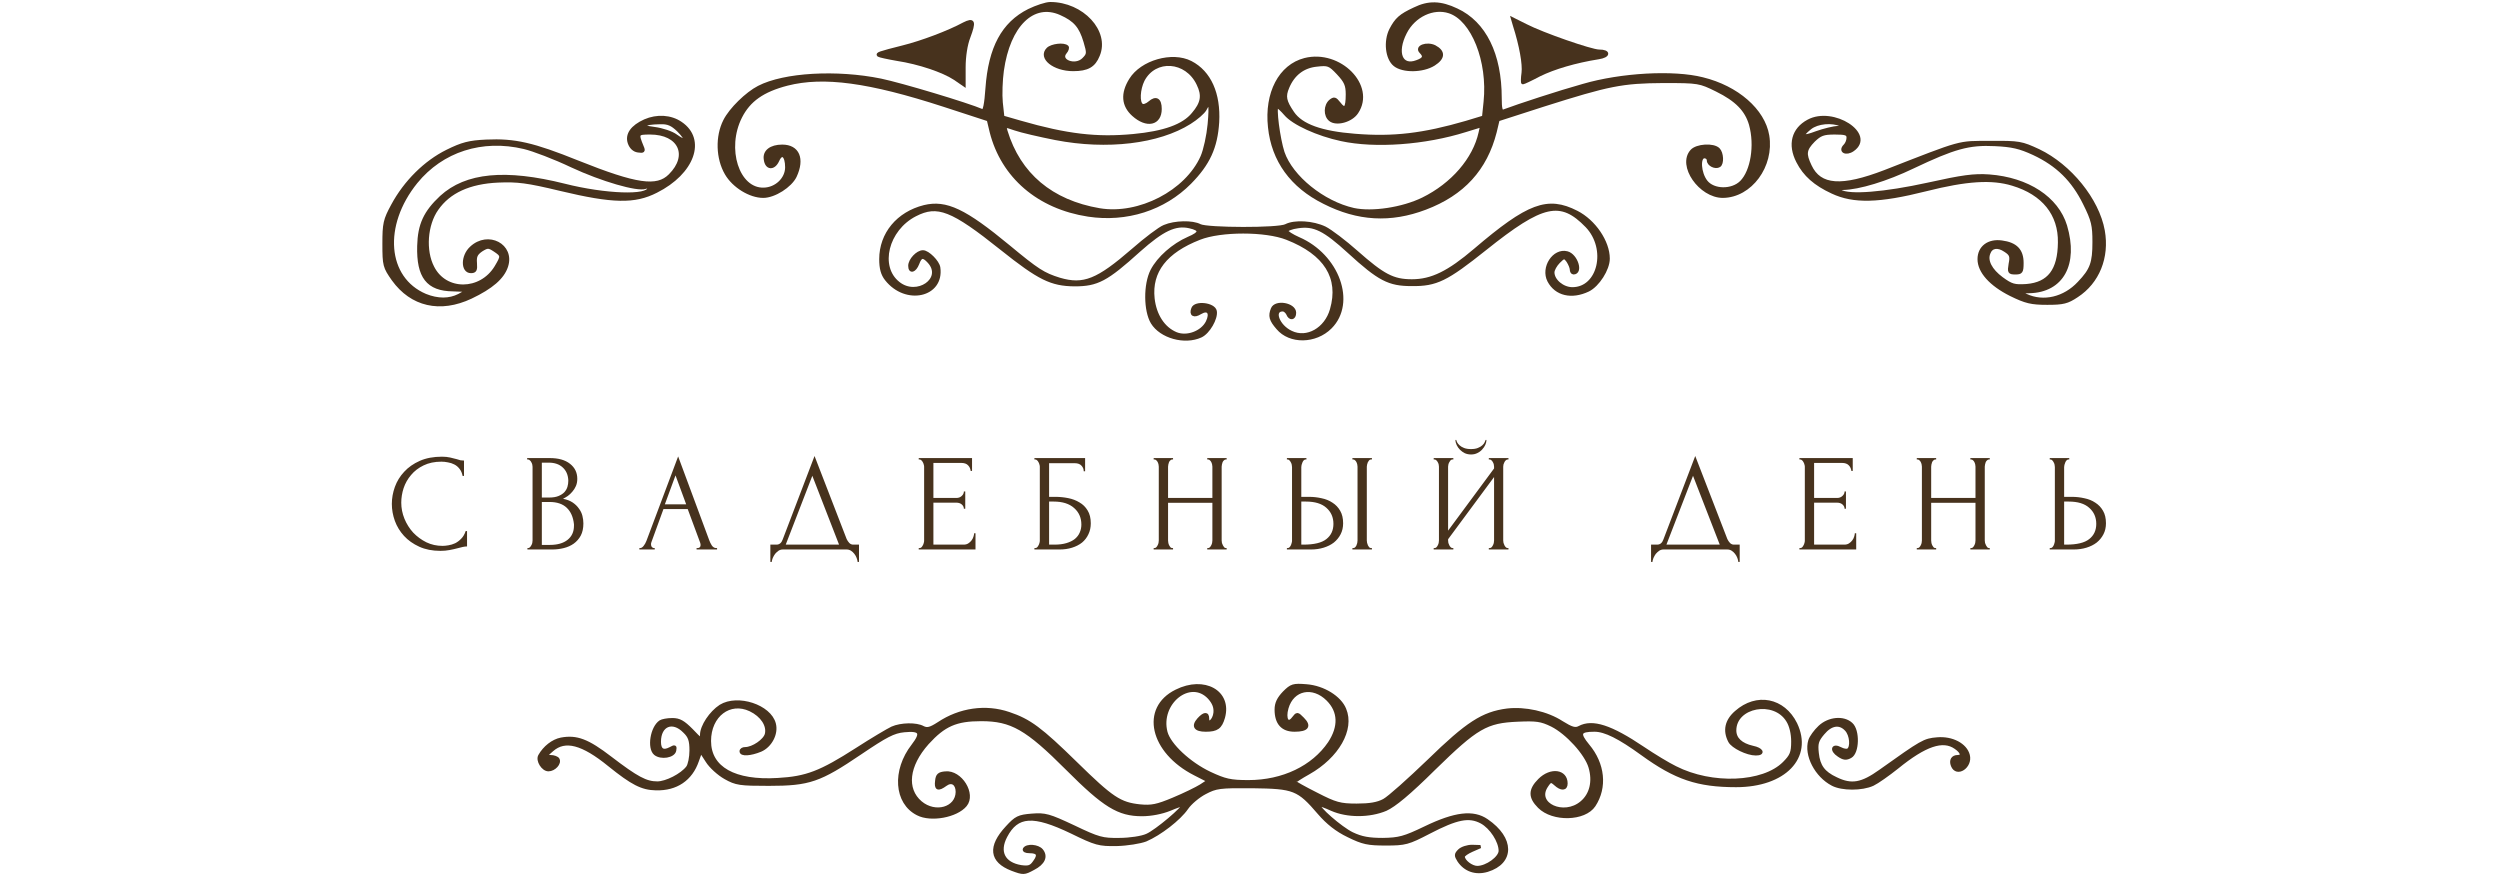
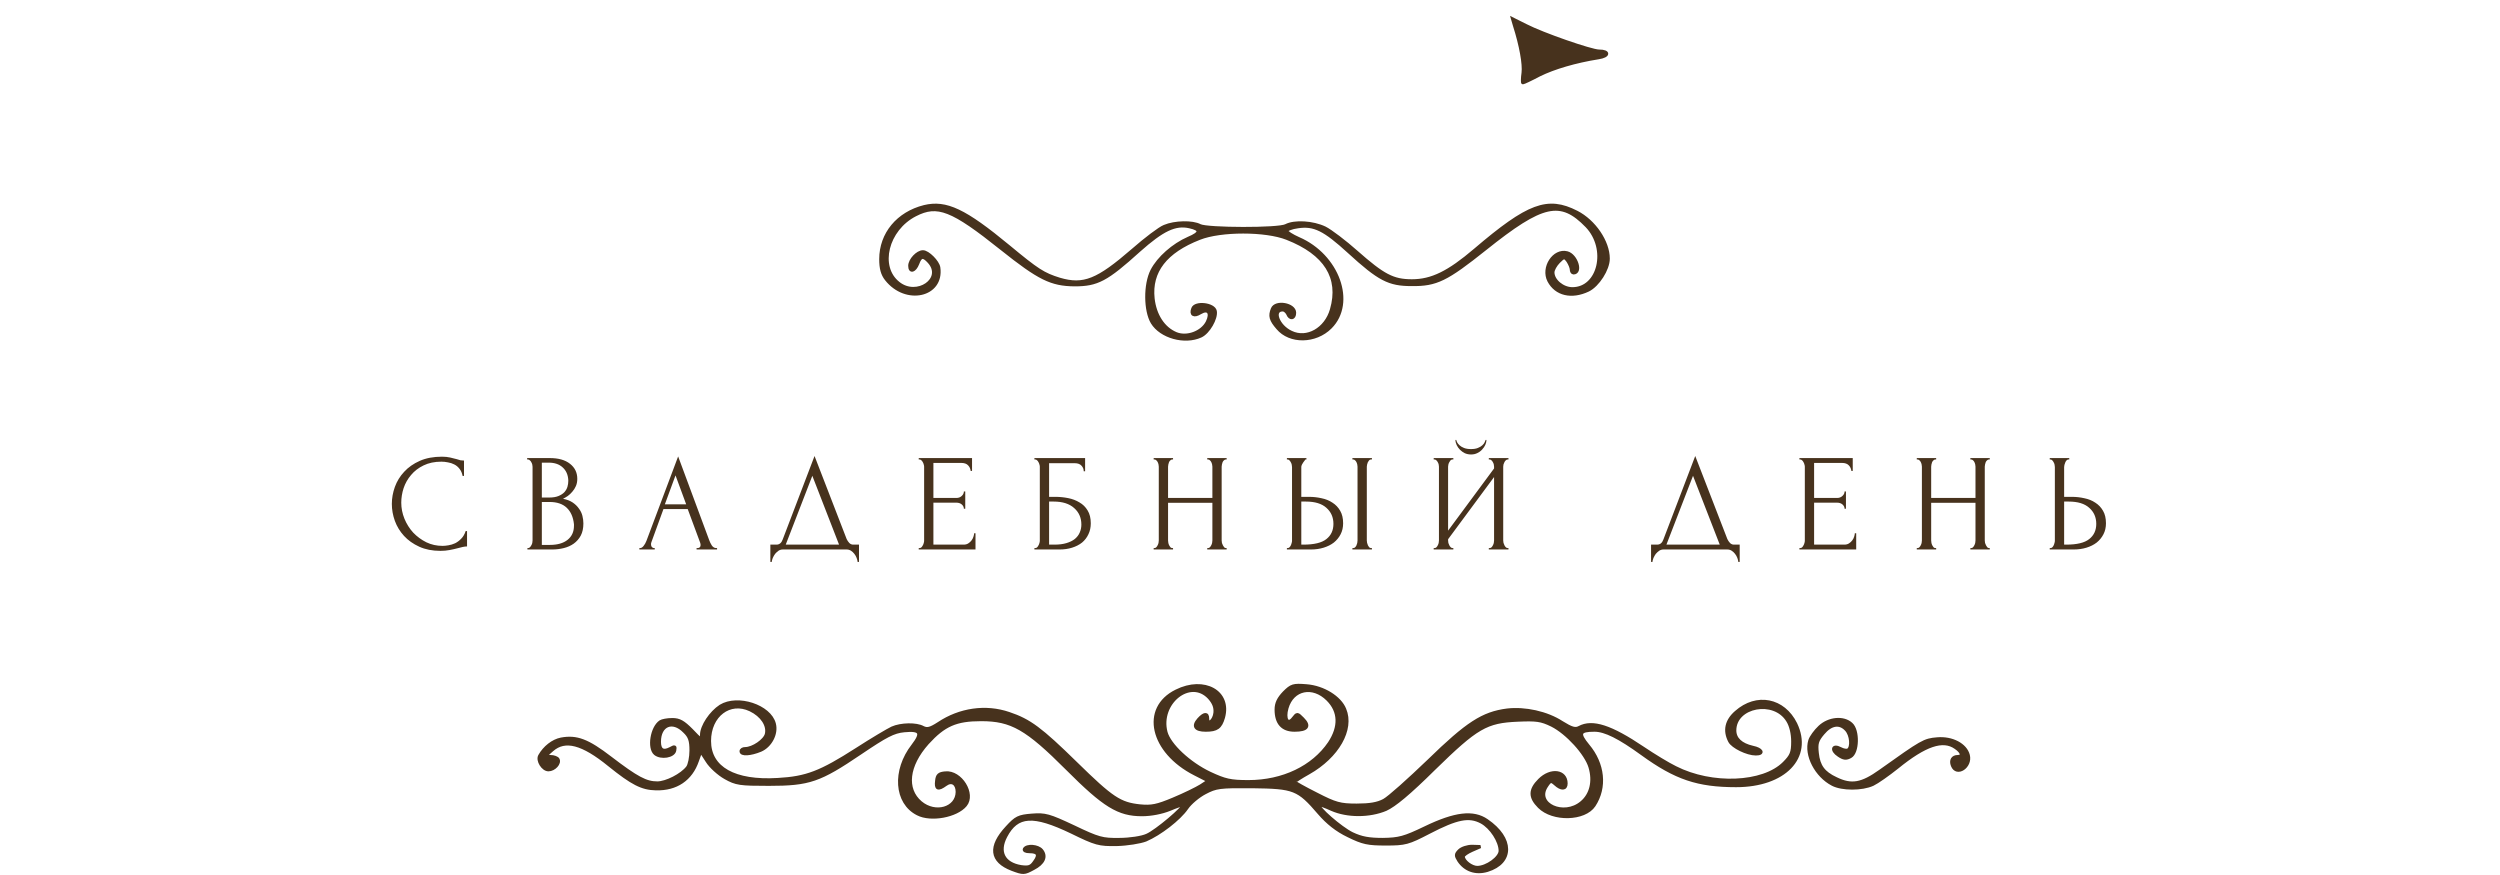
<svg xmlns="http://www.w3.org/2000/svg" width="357" height="125" viewBox="0 0 357 125" fill="none">
-   <path d="M146.929 1.491C143.24 3.339 141.359 6.808 140.945 12.614C140.794 14.839 140.568 15.933 140.305 15.819C138.122 14.877 128.675 12.049 125.777 11.446C119.491 10.164 112.001 10.578 108.35 12.464C106.657 13.331 104.323 15.593 103.495 17.252C102.366 19.477 102.441 22.607 103.721 24.794C104.775 26.603 107.108 28.036 108.99 28.036C110.571 28.036 112.867 26.566 113.544 25.171C114.711 22.682 113.958 20.872 111.7 20.872C110.082 20.872 109.103 21.626 109.291 22.757C109.442 24.077 110.496 24.152 111.06 22.908C111.625 21.626 112.34 22.192 112.34 23.889C112.34 25.548 110.834 26.98 109.065 27.018C105.339 27.131 103.457 21.212 105.753 16.687C106.958 14.311 108.915 12.916 112.415 12.011C117.609 10.691 124.083 11.559 134.772 15.028L141.133 17.102L141.547 18.836C143.165 25.208 148.284 29.62 155.397 30.713C160.855 31.543 166.199 29.846 169.926 26.076C172.56 23.398 173.652 21.061 173.878 17.441C174.103 13.406 172.748 10.314 170.038 8.919C167.404 7.562 163.038 8.806 161.457 11.37C160.215 13.369 160.366 15.065 161.833 16.385C163.753 18.12 165.673 17.705 165.673 15.556C165.673 14.198 165.07 13.859 164.167 14.651C163.791 14.99 163.264 15.178 163.076 15.028C162.473 14.688 162.586 12.728 163.226 11.446C164.92 8.203 169.436 8.505 171.092 12.011C171.883 13.633 171.695 14.726 170.377 16.272C168.985 17.969 166.237 18.949 161.833 19.364C156.639 19.854 152.349 19.364 145.687 17.441L143.203 16.724L142.977 14.651C142.864 13.519 142.939 11.446 143.128 10.088C144.031 3.603 147.531 0.172 151.483 1.944C153.516 2.849 154.306 3.791 154.946 5.941C155.435 7.6 155.435 7.75 154.72 8.467C153.553 9.636 151.107 8.693 152.123 7.487C152.386 7.185 152.499 6.808 152.386 6.695C151.935 6.242 150.166 6.468 149.639 6.996C148.397 8.241 150.505 9.937 153.252 9.937C155.285 9.937 156.225 9.409 156.828 7.901C158.258 4.508 154.532 0.511 149.978 0.511C149.375 0.511 148.02 0.963 146.929 1.491ZM172.673 17.742C172.523 19.364 172.071 21.438 171.657 22.38C169.436 27.395 162.662 30.902 157.016 29.959C150.128 28.79 145.536 24.907 143.654 18.723C143.429 17.893 143.429 17.893 144.972 18.421C145.837 18.723 148.434 19.326 150.73 19.779C158.107 21.212 165.447 20.306 169.888 17.516C170.867 16.913 171.845 16.046 172.071 15.631C172.786 14.236 172.937 14.764 172.673 17.742Z" fill="#47321D" stroke="#47321D" stroke-width="0.45" />
-   <path d="M201.992 1.265C199.96 2.207 199.395 2.735 198.605 4.244C197.777 5.903 198.04 8.354 199.169 9.258C200.336 10.201 203.159 10.163 204.74 9.183C206.17 8.278 206.208 7.373 204.853 6.657C203.724 6.129 202.18 6.694 202.896 7.411C203.535 8.052 203.385 8.429 202.331 8.806C200.073 9.673 199.207 7.524 200.675 4.658C201.917 2.207 204.665 0.925 206.96 1.68C210.31 2.773 212.681 8.731 212.079 14.537L211.853 16.724L209.369 17.478C203.272 19.251 198.981 19.778 193.486 19.326C188.669 18.949 185.846 17.931 184.604 16.121C183.475 14.462 183.324 13.783 183.889 12.463C184.679 10.578 186.109 9.485 188.029 9.296C189.647 9.108 189.873 9.183 191.077 10.465C192.169 11.634 192.395 12.162 192.395 13.482C192.395 15.48 192.056 15.857 191.228 14.764C190.663 14.047 190.513 14.009 189.986 14.424C189.233 15.065 189.195 16.498 189.948 17.101C190.814 17.818 192.959 17.252 193.75 16.046C196.271 12.275 191.303 7.26 186.335 8.504C182.797 9.409 180.765 13.293 181.292 18.157C181.781 22.908 184.453 26.603 189.083 28.903C193.9 31.354 198.567 31.618 203.535 29.733C208.918 27.697 212.154 24.152 213.509 18.836L213.923 17.101L220.472 14.99C229.769 12.049 231.613 11.672 237.56 11.634C242.566 11.634 242.716 11.672 245.163 12.878C247.985 14.273 249.378 15.706 249.98 17.78C250.808 20.759 250.206 24.454 248.663 26C247.346 27.32 244.673 27.282 243.62 25.924C242.679 24.718 242.528 22.38 243.394 22.38C243.695 22.38 243.958 22.606 243.958 22.908C243.958 23.511 244.974 24.002 245.501 23.662C245.991 23.36 245.915 21.852 245.388 21.324C244.673 20.608 242.302 20.759 241.587 21.551C239.705 23.624 242.791 28.036 246.028 28.036C249.98 27.998 253.142 23.7 252.427 19.364C251.825 15.744 248.061 12.463 243.13 11.257C238.99 10.201 231.5 10.616 226.08 12.2C222.693 13.142 216.821 15.065 214.714 15.857C214.337 16.008 214.224 15.48 214.224 14.009C214.224 7.75 212.004 3.263 208.014 1.416C205.718 0.322 203.987 0.284 201.992 1.265ZM183.55 16.272C184.679 17.629 188.179 19.213 191.529 19.929C196.384 20.985 203.498 20.457 209.256 18.647L211.59 17.931L211.364 18.949C210.536 22.72 207.412 26.339 203.197 28.413C200.261 29.846 195.933 30.487 193.298 29.921C188.932 28.941 184.415 25.284 183.211 21.777C182.571 19.816 181.969 15.216 182.383 15.216C182.534 15.216 183.061 15.706 183.55 16.272Z" fill="#47321D" stroke="#47321D" stroke-width="0.45" />
-   <path d="M137.632 3.414C135.486 4.583 131.572 6.054 128.975 6.695C125.4 7.6 125.249 7.675 125.475 7.901C125.588 7.977 126.755 8.241 128.072 8.467C131.271 8.957 134.696 10.126 136.352 11.219L137.669 12.124V9.598C137.669 8.052 137.933 6.355 138.347 5.3C139.175 3.075 139.062 2.698 137.632 3.414Z" fill="#47321D" stroke="#47321D" stroke-width="0.45" />
  <path d="M216.258 3.603C217.199 6.544 217.65 9.183 217.5 10.39C217.387 11.181 217.387 11.822 217.462 11.822C217.575 11.822 218.629 11.332 219.833 10.691C221.903 9.673 224.952 8.768 228.264 8.24C229.77 8.014 229.845 7.298 228.339 7.298C227.248 7.298 220.285 4.885 217.876 3.64L215.994 2.698L216.258 3.603Z" fill="#47321D" stroke="#47321D" stroke-width="0.45" />
-   <path d="M92.09 17.252C90.246 18.082 89.456 19.213 89.87 20.419C90.096 21.061 90.547 21.475 91.112 21.551C91.865 21.664 91.978 21.588 91.714 20.985C90.924 19.062 90.961 18.987 92.843 18.987C97.059 18.987 98.564 22.192 95.666 25.057C93.822 26.905 90.886 26.49 82.493 23.134C76.132 20.57 73.497 19.967 69.433 20.156C66.986 20.269 66.007 20.533 63.862 21.588C60.738 23.134 57.878 25.962 56.071 29.318C54.942 31.392 54.829 31.92 54.829 34.823C54.829 37.915 54.904 38.141 56.146 39.913C58.781 43.571 62.846 44.514 67.249 42.44C70.185 41.045 71.804 39.65 72.331 38.028C73.309 35.049 69.696 33.126 67.287 35.389C66.007 36.558 66.007 38.782 67.249 38.782C67.852 38.782 67.965 38.556 67.889 37.576C67.814 36.633 67.965 36.256 68.717 35.728C69.621 35.163 69.771 35.163 70.637 35.728C71.766 36.482 71.766 36.558 70.825 38.141C68.642 41.723 63.599 41.761 61.792 38.179C60.55 35.803 60.813 32.071 62.394 29.846C64.126 27.357 67.024 26.038 71.126 25.849C73.911 25.736 75.229 25.887 80.084 27.056C87.499 28.828 90.623 28.903 93.709 27.32C98.978 24.68 100.672 19.929 97.209 17.592C95.779 16.611 93.822 16.498 92.09 17.252ZM96.87 18.61C98.263 20.005 98.037 20.495 96.532 19.401C95.929 18.949 94.575 18.497 93.408 18.346C91.149 18.082 91.676 17.554 94.273 17.516C95.403 17.479 95.967 17.742 96.87 18.61ZM74.852 21.061C76.132 21.362 79.218 22.531 81.665 23.7C85.956 25.698 91.037 27.169 92.166 26.754C92.429 26.641 92.655 26.716 92.655 26.867C92.655 28.149 86.407 27.923 80.611 26.453C72.18 24.341 66.572 24.869 62.996 28.149C60.701 30.299 59.873 32.071 59.797 35.125C59.684 39.536 61.077 41.346 64.69 41.384C65.782 41.422 66.685 41.459 66.685 41.497C66.685 41.535 66.196 41.837 65.556 42.176C64.163 42.892 62.507 42.892 60.738 42.176C55.055 39.763 54.415 32.184 59.421 26C63.109 21.475 68.83 19.628 74.852 21.061Z" fill="#47321D" stroke="#47321D" stroke-width="0.45" />
-   <path d="M258.224 17.29C256.041 18.459 255.477 20.646 256.719 23.059C257.697 24.982 259.203 26.302 261.649 27.433C264.698 28.866 268.273 28.79 275.011 27.093C280.844 25.623 284.42 25.397 287.393 26.302C291.797 27.621 294.168 30.6 294.093 34.635C294.055 38.594 292.587 40.517 289.388 40.781C287.657 40.894 287.243 40.781 285.85 39.763C284.269 38.594 283.554 37.236 284.006 36.143C284.345 35.2 285.286 35.049 286.339 35.766C287.167 36.294 287.28 36.595 287.055 37.689C286.866 38.858 286.904 38.971 287.807 38.971C288.635 38.971 288.748 38.82 288.748 37.538C288.748 35.728 287.845 34.823 285.85 34.559C283.968 34.295 282.613 35.313 282.613 37.01C282.613 38.782 284.269 40.63 287.13 42.063C289.275 43.118 290.066 43.307 292.361 43.307C294.62 43.307 295.222 43.156 296.577 42.251C299.588 40.291 301.018 36.746 300.341 32.938C299.55 28.526 295.598 23.662 291.119 21.513C288.673 20.382 288.372 20.306 284.232 20.344C279.527 20.344 280.393 20.118 269.177 24.492C263.004 26.867 259.88 26.679 258.488 23.7C257.66 21.965 257.735 21.362 258.977 20.08C259.918 19.175 260.369 18.987 261.988 18.987C263.569 18.987 263.907 19.1 263.907 19.665C263.907 20.042 263.719 20.533 263.456 20.797C262.665 21.588 263.606 22.078 264.585 21.4C267.709 19.213 261.762 15.367 258.224 17.29ZM262.966 17.855C263.606 18.119 263.531 18.195 262.515 18.195C261.837 18.233 260.445 18.572 259.391 18.949C257.321 19.741 256.982 19.477 258.488 18.27C259.541 17.441 261.574 17.252 262.966 17.855ZM290.404 21.928C293.792 23.511 296.012 25.698 297.668 29.054C298.873 31.467 299.023 32.184 299.023 34.559C299.023 37.538 298.685 38.518 296.878 40.404C294.808 42.628 291.797 43.345 289.313 42.176L288.184 41.686L289.802 41.648C294.469 41.535 296.577 37.727 294.958 32.259C293.754 28.3 289.576 25.547 284.044 25.133C281.898 24.982 280.242 25.208 275.312 26.302C269.139 27.659 264.02 28.074 262.778 27.282C262.327 26.98 262.402 26.905 263.155 26.905C265.451 26.867 269.402 25.661 273.166 23.851C279.038 21.061 281.145 20.457 284.872 20.646C287.318 20.759 288.447 21.023 290.404 21.928Z" fill="#47321D" stroke="#47321D" stroke-width="0.45" />
  <path d="M131.987 29.507C128.223 30.449 125.776 33.391 125.776 37.01C125.776 38.33 126.002 39.16 126.567 39.876C129.352 43.42 134.621 42.251 134.057 38.217C133.944 37.387 132.514 35.955 131.798 35.955C131.008 35.955 129.917 37.123 129.917 37.953C129.917 38.933 130.632 38.707 131.046 37.651C131.46 36.52 131.836 36.482 132.664 37.387C134.885 39.838 130.933 42.553 128.298 40.441C125.325 38.104 126.642 32.749 130.707 30.676C133.868 29.054 135.939 29.846 143.014 35.502C148.397 39.8 150.128 40.63 153.44 40.668C156.677 40.668 157.994 39.989 162.661 35.766C166.011 32.787 167.818 31.92 169.85 32.372C171.544 32.749 171.506 33.277 169.7 34.032C167.554 34.974 165.446 36.822 164.506 38.632C163.489 40.63 163.527 44.363 164.543 46.06C165.785 48.096 169.173 49.038 171.468 47.983C172.56 47.492 173.727 45.456 173.539 44.438C173.35 43.42 170.678 43.119 170.339 44.061C170.001 44.928 170.49 45.23 171.393 44.664C172.522 43.986 173.049 44.664 172.409 45.984C171.657 47.492 169.474 48.284 167.931 47.643C166.124 46.889 164.92 45.004 164.656 42.628C164.242 38.745 166.463 35.917 171.28 34.032C174.329 32.825 180.727 32.825 183.776 34.032C189.271 36.181 191.454 39.65 190.137 44.212C189.346 47.002 186.636 48.548 184.378 47.455C182.496 46.587 181.631 44.25 183.174 44.25C183.437 44.25 183.738 44.514 183.889 44.815C184.19 45.607 184.867 45.532 184.867 44.664C184.867 43.458 182.158 42.968 181.706 44.099C181.292 45.117 181.442 45.683 182.459 46.852C184.19 48.925 187.841 48.888 189.986 46.738C193.487 43.232 191.04 36.482 185.432 34.069C184.491 33.654 183.738 33.164 183.738 32.976C183.738 32.787 184.453 32.486 185.357 32.372C187.653 32.033 189.121 32.749 192.621 35.955C196.949 39.914 198.342 40.63 201.579 40.63C205.117 40.668 206.547 39.951 212.08 35.54C220.285 28.979 222.844 28.413 226.608 32.297C229.694 35.54 228.377 41.233 224.538 41.233C223.145 41.233 221.752 40.064 221.752 38.895C221.752 38.519 222.129 37.84 222.58 37.387C223.333 36.633 223.408 36.633 223.898 37.274C224.161 37.689 224.387 38.217 224.387 38.481C224.387 38.745 224.538 38.971 224.688 38.971C225.893 38.971 225.102 36.445 223.785 36.105C221.903 35.615 220.209 38.217 221.188 40.102C222.204 42.025 224.425 42.553 226.796 41.422C228.188 40.743 229.656 38.443 229.656 36.935C229.656 34.522 227.662 31.581 225.14 30.299C221 28.187 218.252 29.205 210.649 35.691C206.848 38.933 204.439 40.102 201.616 40.102C198.906 40.102 197.514 39.348 193.712 35.992C192.056 34.522 190.024 32.976 189.196 32.561C187.464 31.731 184.867 31.581 183.625 32.222C182.609 32.787 172.409 32.749 171.356 32.222C170.302 31.656 167.78 31.694 166.274 32.335C165.597 32.599 163.565 34.145 161.758 35.728C156.752 40.064 154.757 40.894 151.295 39.876C148.999 39.16 148.171 38.632 144.031 35.2C137.783 30.035 135.111 28.753 131.987 29.507Z" fill="#47321D" stroke="#47321D" stroke-width="0.45" />
  <path d="M167.969 98.687C163.001 101.138 164.393 107.359 170.641 110.526L172.561 111.507L171.469 112.223C170.867 112.6 169.098 113.467 167.555 114.108C165.222 115.089 164.431 115.24 162.813 115.089C159.915 114.787 158.785 114.033 153.629 108.98C148.623 104.079 147.005 102.872 144.069 101.892C140.757 100.761 137.069 101.288 134.02 103.325C132.853 104.079 132.401 104.192 131.799 103.89C130.858 103.362 128.675 103.4 127.396 103.966C126.831 104.23 124.535 105.587 122.315 107.02C117.196 110.3 115.163 111.092 111.061 111.318C104.888 111.695 101.313 109.697 101.313 105.813C101.313 102.156 104.211 99.969 107.147 101.364C108.803 102.156 109.744 103.589 109.442 104.833C109.217 105.738 107.523 106.907 106.394 106.907C106.093 106.907 105.829 107.057 105.829 107.284C105.829 107.812 107.147 107.736 108.614 107.133C110.007 106.53 110.948 104.795 110.572 103.362C109.932 100.836 105.34 99.328 102.894 100.836C101.501 101.741 100.184 103.702 100.184 104.946C100.184 105.738 100.071 105.662 98.753 104.267C97.587 103.098 97.022 102.759 96.006 102.759C95.291 102.759 94.538 102.91 94.312 103.061C93.07 103.89 92.618 106.831 93.559 107.623C94.387 108.302 96.194 108 96.345 107.171C96.457 106.567 96.382 106.53 95.705 106.907C94.689 107.435 94.162 107.095 94.162 105.926C94.162 103.513 96.043 102.721 97.737 104.456C98.49 105.172 98.678 105.738 98.678 107.171C98.678 108.151 98.452 109.244 98.189 109.584C97.361 110.677 95.14 111.808 93.861 111.808C92.242 111.808 90.962 111.13 87.161 108.226C83.924 105.738 82.343 105.134 80.123 105.549C78.956 105.775 77.752 106.718 77.074 107.925C76.698 108.603 77.526 109.923 78.316 109.923C79.144 109.923 80.01 108.98 79.671 108.415C79.558 108.226 79.069 108.038 78.617 108.038C77.827 108 77.827 107.962 78.843 107.095C80.687 105.474 83.171 106.115 87.01 109.244C90.285 111.884 91.677 112.6 93.672 112.638C96.57 112.713 98.678 111.281 99.581 108.641L100.071 107.284L100.974 108.679C101.463 109.471 102.63 110.526 103.571 111.054C105.114 111.922 105.641 111.997 109.781 111.997C115.577 111.997 117.045 111.469 122.842 107.548C126.53 105.059 127.584 104.493 129.127 104.343C131.461 104.116 131.762 104.644 130.369 106.454C127.584 110.036 127.885 114.636 131.047 116.22C132.928 117.2 136.579 116.522 137.859 114.976C139.176 113.392 137.181 110.149 134.998 110.376C134.095 110.451 133.832 110.677 133.756 111.507C133.606 112.676 133.945 112.826 135.036 112.035C135.902 111.394 136.692 111.884 136.692 113.09C136.655 115.466 133.568 116.371 131.461 114.599C129.202 112.676 129.579 109.32 132.439 106.115C134.81 103.513 136.504 102.759 140.117 102.759C144.446 102.759 146.629 104.003 152.387 109.772C157.694 115.089 159.726 116.333 163.076 116.333C164.393 116.333 165.899 116.032 167.028 115.579C168.007 115.164 168.872 114.863 168.948 114.938C169.211 115.24 165.109 118.709 163.791 119.274C163.076 119.614 161.307 119.878 159.839 119.878C157.431 119.915 156.866 119.764 153.328 118.068C149.79 116.409 149.263 116.258 147.344 116.409C145.462 116.559 145.085 116.748 143.806 118.143C141.246 120.896 141.472 122.969 144.521 124.138C146.139 124.742 146.252 124.742 147.569 124.025C149.037 123.271 149.451 122.291 148.736 121.423C148.209 120.782 146.629 120.669 146.29 121.235C146.177 121.461 146.478 121.612 147.005 121.612C148.247 121.612 148.473 122.064 147.72 123.083C147.231 123.799 146.892 123.912 145.8 123.761C143.316 123.346 142.451 121.65 143.617 119.425C145.236 116.333 147.532 116.182 153.027 118.822C156.49 120.519 156.941 120.632 159.463 120.594C160.968 120.556 162.813 120.255 163.603 119.953C165.636 119.086 168.421 116.936 169.475 115.391C169.964 114.674 171.131 113.694 172.072 113.204C173.652 112.374 174.142 112.299 178.846 112.336C184.793 112.412 185.395 112.638 188.369 116.107C189.573 117.502 190.89 118.558 192.546 119.35C194.617 120.368 195.332 120.519 197.891 120.519C200.676 120.519 201.09 120.405 204.064 118.859C208.053 116.786 209.785 116.446 211.553 117.389C212.946 118.143 214.226 120.141 214.226 121.499C214.226 122.479 212.306 123.874 210.951 123.874C210.123 123.874 208.956 122.969 208.956 122.328C208.956 122.102 209.521 121.725 210.199 121.423L211.403 120.896L210.199 120.858C209.559 120.858 208.731 121.122 208.392 121.461C207.865 121.989 207.865 122.178 208.317 122.894C209.22 124.251 210.725 124.779 212.382 124.289C216.07 123.158 216.07 119.727 212.306 117.163C210.387 115.843 207.79 116.145 203.499 118.218C200.526 119.651 199.773 119.84 197.477 119.878C195.482 119.878 194.428 119.689 193.073 119.048C191.455 118.256 188.03 115.277 188.369 114.938C188.444 114.863 189.272 115.164 190.175 115.579C192.396 116.559 195.557 116.559 197.891 115.579C199.133 115.013 201.203 113.317 204.779 109.772C210.876 103.815 212.231 103.023 216.747 102.834C219.382 102.721 220.06 102.797 221.603 103.551C223.786 104.644 226.496 107.623 227.06 109.546C227.662 111.582 227.211 113.467 225.856 114.599C223.334 116.748 219.156 114.863 220.812 112.299C221.377 111.431 221.49 111.431 222.092 111.959C222.958 112.751 223.635 112.713 223.635 111.884C223.635 110.074 221.452 109.772 219.834 111.394C218.441 112.789 218.441 113.845 219.796 115.202C221.753 117.163 226.27 117.05 227.625 115.013C229.318 112.449 228.98 109.094 226.759 106.454C225.329 104.72 225.517 104.267 227.7 104.267C229.206 104.267 231.238 105.285 234.512 107.661C239.292 111.13 242.454 112.185 247.911 112.185C254.799 112.185 258.713 108.151 256.418 103.362C254.686 99.856 250.847 99.102 247.911 101.703C246.519 102.91 246.218 104.343 247.008 105.851C247.422 106.643 249.492 107.661 250.734 107.661C251.939 107.661 251.6 106.982 250.283 106.718C248.627 106.341 247.723 105.512 247.723 104.305C247.723 100.798 253.369 99.743 255.288 102.91C255.74 103.626 256.004 104.757 256.004 105.889C256.004 107.472 255.815 107.925 254.762 108.98C251.788 111.959 244.449 112.261 239.255 109.621C238.239 109.131 236.131 107.849 234.625 106.831C230.034 103.739 227.399 102.872 225.517 103.89C224.952 104.192 224.426 104.041 223.033 103.174C220.888 101.779 217.764 101.1 215.204 101.402C211.742 101.854 209.521 103.287 204.026 108.641C201.203 111.356 198.343 113.92 197.628 114.297C196.724 114.787 195.595 114.976 193.713 114.976C191.38 114.976 190.702 114.787 187.992 113.392C186.261 112.525 184.868 111.733 184.868 111.658C184.868 111.582 185.772 110.979 186.863 110.376C191.003 108.038 193.224 104.154 192.02 101.288C191.342 99.592 188.971 98.121 186.562 97.933C184.68 97.782 184.417 97.857 183.363 98.913C182.572 99.743 182.234 100.421 182.234 101.326C182.234 103.287 183.137 104.267 184.868 104.267C186.675 104.267 187.089 103.702 186.035 102.646C185.245 101.854 185.245 101.854 184.68 102.57C183.89 103.626 183.325 102.684 183.777 101.1C184.567 98.347 187.465 97.744 189.611 99.893C191.304 101.59 191.38 103.777 189.837 106.115C187.503 109.546 183.212 111.62 178.282 111.62C175.685 111.62 174.932 111.431 172.749 110.413C169.813 109.018 166.99 106.379 166.501 104.569C165.41 100.384 169.964 96.726 172.674 99.629C173.314 100.346 173.577 100.987 173.502 101.779C173.389 102.91 172.448 103.664 172.448 102.608C172.448 101.816 171.959 101.854 171.168 102.721C170.303 103.702 170.679 104.267 172.184 104.267C173.765 104.267 174.292 103.89 174.706 102.457C175.722 98.8 171.959 96.688 167.969 98.687Z" fill="#47321D" stroke="#47321D" stroke-width="0.45" />
  <path d="M259.843 103.815C259.24 104.38 258.601 105.248 258.45 105.738C257.81 107.812 259.353 110.79 261.687 111.997C263.042 112.713 265.902 112.713 267.445 111.997C268.085 111.695 269.628 110.602 270.908 109.584C274.898 106.341 277.457 105.474 279.264 106.756C280.205 107.397 280.355 108.038 279.565 108.038C278.85 108.038 278.511 108.566 278.812 109.32C279.414 110.866 281.484 109.471 281.07 107.849C280.694 106.341 278.737 105.323 276.629 105.512C274.785 105.662 274.484 105.851 268.499 110.112C265.865 111.997 264.397 112.261 262.214 111.205C260.407 110.376 259.692 109.395 259.504 107.548C259.353 106.19 259.466 105.738 260.332 104.72C261.461 103.362 262.703 103.174 263.644 104.192C264.359 104.946 264.51 106.718 263.908 107.095C263.719 107.208 263.23 107.133 262.816 106.907C261.687 106.303 261.461 107.133 262.553 107.849C263.268 108.34 263.644 108.377 264.246 108.038C265.3 107.472 265.375 104.305 264.359 103.4C263.268 102.382 261.16 102.571 259.843 103.815Z" fill="#47321D" stroke="#47321D" stroke-width="0.45" />
-   <path d="M63.035 65.927C62.059 65.927 61.209 66.105 60.484 66.461C59.772 66.804 59.178 67.259 58.704 67.826C58.229 68.379 57.873 69.006 57.636 69.704C57.412 70.403 57.3 71.096 57.3 71.781C57.3 72.559 57.451 73.324 57.755 74.075C58.058 74.814 58.473 75.473 59.001 76.053C59.541 76.62 60.167 77.081 60.879 77.437C61.591 77.78 62.363 77.951 63.193 77.951C63.431 77.951 63.707 77.925 64.024 77.872C64.353 77.82 64.676 77.721 64.993 77.576C65.309 77.417 65.599 77.2 65.863 76.923C66.14 76.646 66.351 76.284 66.496 75.835H66.694V78.031C66.496 78.031 66.285 78.057 66.061 78.11C65.85 78.162 65.612 78.222 65.349 78.288C65.006 78.38 64.624 78.466 64.202 78.545C63.793 78.624 63.358 78.663 62.897 78.663C61.749 78.663 60.741 78.466 59.871 78.07C59.001 77.674 58.275 77.16 57.695 76.528C57.115 75.895 56.68 75.183 56.39 74.392C56.1 73.587 55.955 72.776 55.955 71.959C55.955 71.142 56.1 70.331 56.39 69.526C56.68 68.722 57.122 68.004 57.715 67.371C58.308 66.725 59.053 66.204 59.95 65.808C60.846 65.413 61.901 65.215 63.114 65.215C63.549 65.215 63.938 65.255 64.281 65.334C64.637 65.413 64.953 65.492 65.23 65.571C65.428 65.637 65.606 65.69 65.764 65.729C65.936 65.756 66.1 65.769 66.259 65.769V67.964H66.061C65.982 67.555 65.837 67.219 65.626 66.956C65.415 66.679 65.164 66.468 64.874 66.323C64.597 66.178 64.294 66.079 63.965 66.026C63.648 65.96 63.338 65.927 63.035 65.927ZM75.317 78.268H75.416C75.508 78.268 75.594 78.228 75.673 78.149C75.752 78.07 75.818 77.978 75.871 77.872C75.937 77.767 75.983 77.655 76.009 77.536C76.036 77.404 76.049 77.286 76.049 77.18V66.659C76.049 66.567 76.036 66.461 76.009 66.343C75.983 66.224 75.937 66.112 75.871 66.006C75.818 65.888 75.746 65.795 75.653 65.729C75.574 65.65 75.482 65.611 75.376 65.611H75.278V65.413H78.521C79.747 65.413 80.703 65.683 81.389 66.224C82.087 66.764 82.437 67.483 82.437 68.379C82.437 68.762 82.371 69.105 82.239 69.408C82.107 69.711 81.936 69.981 81.725 70.219C81.527 70.456 81.309 70.66 81.072 70.832C80.835 70.99 80.611 71.122 80.4 71.227C80.954 71.333 81.415 71.511 81.784 71.761C82.153 72.012 82.45 72.302 82.674 72.632C82.911 72.948 83.076 73.291 83.168 73.66C83.261 74.029 83.307 74.392 83.307 74.748C83.307 75.433 83.182 76.013 82.931 76.488C82.681 76.949 82.344 77.332 81.923 77.635C81.514 77.925 81.039 78.136 80.499 78.268C79.971 78.4 79.424 78.466 78.857 78.466H75.317V78.268ZM81.962 74.866C81.857 73.851 81.514 73.067 80.934 72.513C80.354 71.959 79.536 71.682 78.481 71.682H77.374V77.813H78.521C79.589 77.813 80.426 77.576 81.033 77.101C81.652 76.613 81.962 75.941 81.962 75.084V74.866ZM81.151 68.558C81.112 67.793 80.841 67.186 80.341 66.738C79.853 66.29 79.193 66.066 78.363 66.066H77.374V71.049H78.402C78.956 71.049 79.404 70.977 79.747 70.832C80.103 70.687 80.387 70.502 80.598 70.278C80.808 70.041 80.954 69.784 81.033 69.507C81.112 69.23 81.151 68.96 81.151 68.696V68.558ZM99.47 78.268H99.569C99.885 78.268 100.043 78.123 100.043 77.833C100.043 77.727 100.023 77.615 99.984 77.496L98.204 72.691H94.743L93.022 77.417C92.983 77.523 92.963 77.622 92.963 77.714C92.963 77.885 93.009 78.024 93.102 78.129C93.194 78.222 93.293 78.268 93.398 78.268H93.497V78.466H91.302V78.268H91.401C91.572 78.268 91.737 78.169 91.895 77.971C92.067 77.76 92.205 77.516 92.31 77.239L96.839 65.176L101.269 77.121C101.362 77.385 101.487 77.641 101.645 77.892C101.816 78.143 102.034 78.268 102.298 78.268H102.397V78.466H99.47V78.268ZM94.941 72.018H97.986L96.463 67.885L94.941 72.018ZM122.665 77.773V80.246H122.467C122.454 80.074 122.407 79.883 122.328 79.672C122.249 79.461 122.137 79.263 121.992 79.079C121.86 78.907 121.702 78.762 121.517 78.644C121.333 78.525 121.129 78.466 120.904 78.466H111.787C111.563 78.466 111.359 78.525 111.174 78.644C110.99 78.775 110.825 78.927 110.68 79.098C110.548 79.283 110.436 79.481 110.344 79.692C110.265 79.903 110.218 80.087 110.205 80.246H110.007V77.773H110.878C111.3 77.773 111.596 77.529 111.768 77.042L116.316 65.116L120.904 76.982C120.997 77.18 121.122 77.365 121.28 77.536C121.438 77.694 121.623 77.773 121.834 77.773H122.665ZM112.203 77.773H119.817L116 67.944L112.203 77.773ZM131.194 78.268H131.293C131.398 78.268 131.491 78.235 131.57 78.169C131.649 78.09 131.715 77.998 131.768 77.892C131.833 77.787 131.88 77.674 131.906 77.556C131.945 77.437 131.965 77.325 131.965 77.22V66.639C131.965 66.547 131.945 66.441 131.906 66.323C131.88 66.204 131.833 66.092 131.768 65.987C131.715 65.881 131.649 65.795 131.57 65.729C131.491 65.65 131.398 65.611 131.293 65.611H131.194V65.413H138.808V67.252H138.61C138.584 66.949 138.465 66.685 138.254 66.461C138.043 66.224 137.714 66.105 137.265 66.105H133.29V71.109H136.573C136.876 71.109 137.127 71.016 137.325 70.832C137.536 70.647 137.641 70.43 137.641 70.179H137.839V72.651H137.641C137.641 72.414 137.542 72.21 137.345 72.038C137.147 71.867 136.89 71.781 136.573 71.781H133.29V77.773H137.621C137.872 77.773 138.089 77.714 138.274 77.595C138.459 77.477 138.61 77.338 138.729 77.18C138.861 77.009 138.953 76.831 139.006 76.646C139.072 76.448 139.105 76.284 139.105 76.152H139.302V78.466H131.194V78.268ZM147.714 78.268H147.813C147.919 78.268 148.011 78.235 148.09 78.169C148.169 78.09 148.235 77.998 148.288 77.892C148.354 77.787 148.4 77.674 148.426 77.556C148.466 77.437 148.486 77.325 148.486 77.22V66.639C148.486 66.547 148.466 66.441 148.426 66.323C148.4 66.204 148.354 66.092 148.288 65.987C148.235 65.881 148.169 65.795 148.09 65.729C148.011 65.65 147.919 65.611 147.813 65.611H147.714V65.413H154.953V67.292H154.755C154.755 66.989 154.649 66.725 154.439 66.501C154.228 66.263 153.905 66.145 153.469 66.145H149.811V70.95H150.72C151.327 70.95 151.927 71.01 152.52 71.128C153.127 71.247 153.667 71.451 154.142 71.742C154.63 72.018 155.019 72.401 155.309 72.889C155.612 73.376 155.764 73.99 155.764 74.728C155.764 75.308 155.651 75.829 155.427 76.29C155.216 76.752 154.913 77.147 154.518 77.477C154.122 77.793 153.647 78.037 153.094 78.209C152.553 78.38 151.96 78.466 151.314 78.466H147.714V78.268ZM150.582 77.773C151.241 77.773 151.808 77.701 152.283 77.556C152.771 77.411 153.173 77.213 153.489 76.963C153.806 76.699 154.036 76.396 154.181 76.053C154.34 75.697 154.419 75.314 154.419 74.906C154.419 73.943 154.076 73.159 153.39 72.552C152.705 71.933 151.729 71.623 150.463 71.623H149.811V77.773H150.582ZM172.396 78.268H172.495C172.587 78.268 172.673 78.235 172.752 78.169C172.831 78.09 172.897 77.998 172.95 77.892C173.016 77.773 173.062 77.655 173.088 77.536C173.115 77.404 173.128 77.286 173.128 77.18V71.801H166.799V77.18C166.799 77.286 166.813 77.404 166.839 77.536C166.865 77.655 166.905 77.767 166.958 77.872C167.01 77.978 167.07 78.07 167.136 78.149C167.215 78.228 167.307 78.268 167.412 78.268H167.511V78.466H164.743V78.268H164.842C164.934 78.268 165.019 78.235 165.099 78.169C165.178 78.09 165.244 77.998 165.296 77.892C165.362 77.773 165.408 77.655 165.435 77.536C165.461 77.404 165.474 77.286 165.474 77.18V66.639C165.474 66.547 165.461 66.441 165.435 66.323C165.408 66.204 165.369 66.092 165.316 65.987C165.263 65.881 165.197 65.795 165.118 65.729C165.039 65.65 164.947 65.611 164.842 65.611H164.743V65.413H167.511V65.611H167.412C167.307 65.611 167.215 65.65 167.136 65.729C167.056 65.795 166.991 65.881 166.938 65.987C166.898 66.092 166.865 66.204 166.839 66.323C166.813 66.441 166.799 66.547 166.799 66.639V71.109H173.128V66.639C173.128 66.547 173.115 66.441 173.088 66.323C173.062 66.204 173.022 66.092 172.97 65.987C172.917 65.881 172.851 65.795 172.772 65.729C172.693 65.65 172.601 65.611 172.495 65.611H172.396V65.413H175.165V65.611H175.066C174.961 65.611 174.868 65.65 174.789 65.729C174.71 65.795 174.644 65.881 174.591 65.987C174.552 66.092 174.519 66.204 174.493 66.323C174.466 66.441 174.453 66.547 174.453 66.639V77.18C174.453 77.286 174.466 77.404 174.493 77.536C174.532 77.655 174.578 77.767 174.631 77.872C174.684 77.978 174.743 78.07 174.809 78.149C174.888 78.228 174.974 78.268 175.066 78.268H175.165V78.466H172.396V78.268ZM183.769 78.268H183.868C183.96 78.268 184.046 78.235 184.125 78.169C184.204 78.09 184.27 77.998 184.323 77.892C184.376 77.787 184.415 77.674 184.442 77.556C184.481 77.437 184.501 77.332 184.501 77.239V66.698C184.501 66.606 184.488 66.494 184.461 66.362C184.435 66.23 184.389 66.112 184.323 66.006C184.27 65.901 184.204 65.808 184.125 65.729C184.046 65.65 183.96 65.611 183.868 65.611H183.769V65.413H186.558V65.611H186.419C186.235 65.637 186.09 65.782 185.984 66.046C185.879 66.296 185.826 66.514 185.826 66.698V70.95H186.933C187.54 70.95 188.133 71.016 188.713 71.148C189.307 71.267 189.827 71.478 190.276 71.781C190.737 72.071 191.106 72.46 191.383 72.948C191.66 73.422 191.798 74.016 191.798 74.728C191.798 75.308 191.68 75.829 191.443 76.29C191.205 76.752 190.882 77.147 190.473 77.477C190.065 77.793 189.577 78.037 189.01 78.209C188.456 78.38 187.856 78.466 187.21 78.466H183.769V78.268ZM186.123 77.773C187.652 77.773 188.746 77.51 189.406 76.982C190.078 76.455 190.414 75.73 190.414 74.807C190.414 73.871 190.078 73.106 189.406 72.513C188.746 71.919 187.771 71.623 186.479 71.623H185.826V77.773H186.123ZM193.124 65.413H195.912V65.611H195.754C195.662 65.624 195.576 65.67 195.497 65.749C195.431 65.828 195.371 65.921 195.319 66.026C195.279 66.118 195.246 66.224 195.22 66.343C195.193 66.448 195.18 66.547 195.18 66.639V77.18C195.18 77.286 195.193 77.398 195.22 77.516C195.246 77.635 195.286 77.754 195.339 77.872C195.391 77.978 195.451 78.07 195.517 78.149C195.596 78.215 195.681 78.255 195.774 78.268H195.912V78.466H193.124V78.268H193.222C193.328 78.268 193.42 78.235 193.499 78.169C193.578 78.09 193.644 77.998 193.697 77.892C193.75 77.773 193.789 77.655 193.816 77.536C193.842 77.404 193.855 77.286 193.855 77.18V66.639C193.855 66.547 193.842 66.441 193.816 66.323C193.789 66.204 193.75 66.092 193.697 65.987C193.644 65.881 193.578 65.795 193.499 65.729C193.42 65.65 193.328 65.611 193.222 65.611H193.124V65.413ZM212.266 62.822C212.266 63.046 212.213 63.277 212.107 63.514C212.002 63.752 211.85 63.976 211.653 64.187C211.468 64.398 211.237 64.569 210.96 64.701C210.697 64.833 210.4 64.899 210.07 64.899C209.754 64.899 209.457 64.84 209.18 64.721C208.917 64.589 208.686 64.424 208.488 64.226C208.291 64.029 208.132 63.804 208.014 63.554C207.895 63.303 207.836 63.06 207.836 62.822H207.954C207.967 62.901 208.007 63.013 208.073 63.158C208.152 63.303 208.271 63.449 208.429 63.593C208.587 63.739 208.798 63.864 209.062 63.969C209.325 64.075 209.655 64.127 210.051 64.127C210.459 64.127 210.789 64.075 211.039 63.969C211.303 63.864 211.514 63.739 211.672 63.593C211.831 63.449 211.943 63.303 212.009 63.158C212.074 63.013 212.121 62.901 212.147 62.822H212.266ZM212.602 78.268H212.701C212.806 78.268 212.898 78.235 212.978 78.169C213.057 78.09 213.123 77.998 213.175 77.892C213.241 77.773 213.287 77.655 213.314 77.536C213.34 77.404 213.353 77.286 213.353 77.18V68.122L206.787 77.002V77.18C206.787 77.286 206.801 77.404 206.827 77.536C206.867 77.655 206.913 77.767 206.965 77.872C207.018 77.978 207.084 78.07 207.163 78.149C207.242 78.228 207.335 78.268 207.44 78.268H207.539V78.466H204.731V78.268H204.83C204.935 78.268 205.027 78.235 205.106 78.169C205.186 78.09 205.251 77.998 205.304 77.892C205.37 77.773 205.416 77.655 205.443 77.536C205.469 77.404 205.482 77.286 205.482 77.18V66.639C205.482 66.547 205.469 66.441 205.443 66.323C205.416 66.204 205.37 66.092 205.304 65.987C205.251 65.881 205.186 65.795 205.106 65.729C205.027 65.65 204.935 65.611 204.83 65.611H204.731V65.413H207.539V65.611H207.381C207.288 65.624 207.203 65.67 207.124 65.749C207.058 65.828 206.998 65.921 206.946 66.026C206.893 66.118 206.853 66.224 206.827 66.343C206.801 66.448 206.787 66.547 206.787 66.639V75.776L213.353 66.896V66.639C213.353 66.547 213.34 66.441 213.314 66.323C213.287 66.204 213.241 66.092 213.175 65.987C213.123 65.881 213.057 65.795 212.978 65.729C212.898 65.65 212.806 65.611 212.701 65.611H212.602V65.413H215.41V65.611H215.311C215.206 65.611 215.113 65.65 215.034 65.729C214.955 65.795 214.889 65.881 214.837 65.987C214.784 66.092 214.738 66.204 214.698 66.323C214.672 66.441 214.659 66.547 214.659 66.639V77.18C214.659 77.286 214.672 77.398 214.698 77.516C214.738 77.635 214.784 77.754 214.837 77.872C214.889 77.978 214.955 78.07 215.034 78.149C215.113 78.228 215.206 78.268 215.311 78.268H215.41V78.466H212.602V78.268ZM248.428 77.773V80.246H248.23C248.217 80.074 248.171 79.883 248.092 79.672C248.013 79.461 247.9 79.263 247.755 79.079C247.624 78.907 247.465 78.762 247.281 78.644C247.096 78.525 246.892 78.466 246.668 78.466H237.551C237.327 78.466 237.122 78.525 236.938 78.644C236.753 78.775 236.588 78.927 236.443 79.098C236.311 79.283 236.199 79.481 236.107 79.692C236.028 79.903 235.982 80.087 235.969 80.246H235.771V77.773H236.641C237.063 77.773 237.36 77.529 237.531 77.042L242.08 65.116L246.668 76.982C246.76 77.18 246.885 77.365 247.044 77.536C247.202 77.694 247.386 77.773 247.597 77.773H248.428ZM237.966 77.773H245.58L241.763 67.944L237.966 77.773ZM256.957 78.268H257.056C257.162 78.268 257.254 78.235 257.333 78.169C257.412 78.09 257.478 77.998 257.531 77.892C257.597 77.787 257.643 77.674 257.669 77.556C257.709 77.437 257.729 77.325 257.729 77.22V66.639C257.729 66.547 257.709 66.441 257.669 66.323C257.643 66.204 257.597 66.092 257.531 65.987C257.478 65.881 257.412 65.795 257.333 65.729C257.254 65.65 257.162 65.611 257.056 65.611H256.957V65.413H264.571V67.252H264.374C264.347 66.949 264.229 66.685 264.018 66.461C263.807 66.224 263.477 66.105 263.029 66.105H259.054V71.109H262.337C262.64 71.109 262.89 71.016 263.088 70.832C263.299 70.647 263.405 70.43 263.405 70.179H263.602V72.651H263.405C263.405 72.414 263.306 72.21 263.108 72.038C262.91 71.867 262.653 71.781 262.337 71.781H259.054V77.773H263.385C263.635 77.773 263.853 77.714 264.037 77.595C264.222 77.477 264.374 77.338 264.492 77.18C264.624 77.009 264.716 76.831 264.769 76.646C264.835 76.448 264.868 76.284 264.868 76.152H265.066V78.466H256.957V78.268ZM281.369 78.268H281.468C281.56 78.268 281.646 78.235 281.725 78.169C281.804 78.09 281.87 77.998 281.922 77.892C281.988 77.773 282.034 77.655 282.061 77.536C282.087 77.404 282.1 77.286 282.1 77.18V71.801H275.772V77.18C275.772 77.286 275.785 77.404 275.811 77.536C275.838 77.655 275.877 77.767 275.93 77.872C275.983 77.978 276.042 78.07 276.108 78.149C276.187 78.228 276.279 78.268 276.385 78.268H276.484V78.466H273.715V78.268H273.814C273.906 78.268 273.992 78.235 274.071 78.169C274.15 78.09 274.216 77.998 274.269 77.892C274.335 77.773 274.381 77.655 274.407 77.536C274.434 77.404 274.447 77.286 274.447 77.18V66.639C274.447 66.547 274.434 66.441 274.407 66.323C274.381 66.204 274.341 66.092 274.289 65.987C274.236 65.881 274.17 65.795 274.091 65.729C274.012 65.65 273.919 65.611 273.814 65.611H273.715V65.413H276.484V65.611H276.385C276.279 65.611 276.187 65.65 276.108 65.729C276.029 65.795 275.963 65.881 275.91 65.987C275.871 66.092 275.838 66.204 275.811 66.323C275.785 66.441 275.772 66.547 275.772 66.639V71.109H282.1V66.639C282.1 66.547 282.087 66.441 282.061 66.323C282.034 66.204 281.995 66.092 281.942 65.987C281.889 65.881 281.824 65.795 281.744 65.729C281.665 65.65 281.573 65.611 281.468 65.611H281.369V65.413H284.137V65.611H284.039C283.933 65.611 283.841 65.65 283.762 65.729C283.683 65.795 283.617 65.881 283.564 65.987C283.524 66.092 283.491 66.204 283.465 66.323C283.439 66.441 283.425 66.547 283.425 66.639V77.18C283.425 77.286 283.439 77.404 283.465 77.536C283.505 77.655 283.551 77.767 283.603 77.872C283.656 77.978 283.715 78.07 283.781 78.149C283.861 78.228 283.946 78.268 284.039 78.268H284.137V78.466H281.369V78.268ZM292.702 78.268H292.801C292.893 78.268 292.979 78.235 293.058 78.169C293.137 78.09 293.203 77.998 293.256 77.892C293.309 77.787 293.348 77.674 293.374 77.556C293.414 77.437 293.434 77.332 293.434 77.239V66.698C293.434 66.606 293.421 66.494 293.394 66.362C293.368 66.23 293.322 66.112 293.256 66.006C293.203 65.901 293.137 65.808 293.058 65.729C292.979 65.65 292.893 65.611 292.801 65.611H292.702V65.413H295.491V65.611H295.352C295.168 65.637 295.023 65.782 294.917 66.046C294.812 66.296 294.759 66.514 294.759 66.698V70.95H295.866C296.473 70.95 297.066 71.016 297.646 71.148C298.24 71.267 298.76 71.478 299.209 71.781C299.67 72.071 300.039 72.46 300.316 72.948C300.593 73.422 300.731 74.016 300.731 74.728C300.731 75.308 300.613 75.829 300.375 76.29C300.138 76.752 299.815 77.147 299.406 77.477C298.998 77.793 298.51 78.037 297.943 78.209C297.389 78.38 296.789 78.466 296.143 78.466H292.702V78.268ZM295.056 77.773C296.585 77.773 297.679 77.51 298.338 76.982C299.011 76.455 299.347 75.73 299.347 74.807C299.347 73.871 299.011 73.106 298.338 72.513C297.679 71.919 296.704 71.623 295.411 71.623H294.759V77.773H295.056Z" fill="#47321D" />
+   <path d="M63.035 65.927C62.059 65.927 61.209 66.105 60.484 66.461C59.772 66.804 59.178 67.259 58.704 67.826C58.229 68.379 57.873 69.006 57.636 69.704C57.412 70.403 57.3 71.096 57.3 71.781C57.3 72.559 57.451 73.324 57.755 74.075C58.058 74.814 58.473 75.473 59.001 76.053C59.541 76.62 60.167 77.081 60.879 77.437C61.591 77.78 62.363 77.951 63.193 77.951C63.431 77.951 63.707 77.925 64.024 77.872C64.353 77.82 64.676 77.721 64.993 77.576C65.309 77.417 65.599 77.2 65.863 76.923C66.14 76.646 66.351 76.284 66.496 75.835H66.694V78.031C66.496 78.031 66.285 78.057 66.061 78.11C65.85 78.162 65.612 78.222 65.349 78.288C65.006 78.38 64.624 78.466 64.202 78.545C63.793 78.624 63.358 78.663 62.897 78.663C61.749 78.663 60.741 78.466 59.871 78.07C59.001 77.674 58.275 77.16 57.695 76.528C57.115 75.895 56.68 75.183 56.39 74.392C56.1 73.587 55.955 72.776 55.955 71.959C55.955 71.142 56.1 70.331 56.39 69.526C56.68 68.722 57.122 68.004 57.715 67.371C58.308 66.725 59.053 66.204 59.95 65.808C60.846 65.413 61.901 65.215 63.114 65.215C63.549 65.215 63.938 65.255 64.281 65.334C64.637 65.413 64.953 65.492 65.23 65.571C65.428 65.637 65.606 65.69 65.764 65.729C65.936 65.756 66.1 65.769 66.259 65.769V67.964H66.061C65.982 67.555 65.837 67.219 65.626 66.956C65.415 66.679 65.164 66.468 64.874 66.323C64.597 66.178 64.294 66.079 63.965 66.026C63.648 65.96 63.338 65.927 63.035 65.927ZM75.317 78.268H75.416C75.508 78.268 75.594 78.228 75.673 78.149C75.752 78.07 75.818 77.978 75.871 77.872C75.937 77.767 75.983 77.655 76.009 77.536C76.036 77.404 76.049 77.286 76.049 77.18V66.659C76.049 66.567 76.036 66.461 76.009 66.343C75.983 66.224 75.937 66.112 75.871 66.006C75.818 65.888 75.746 65.795 75.653 65.729C75.574 65.65 75.482 65.611 75.376 65.611H75.278V65.413H78.521C79.747 65.413 80.703 65.683 81.389 66.224C82.087 66.764 82.437 67.483 82.437 68.379C82.437 68.762 82.371 69.105 82.239 69.408C82.107 69.711 81.936 69.981 81.725 70.219C81.527 70.456 81.309 70.66 81.072 70.832C80.835 70.99 80.611 71.122 80.4 71.227C80.954 71.333 81.415 71.511 81.784 71.761C82.153 72.012 82.45 72.302 82.674 72.632C82.911 72.948 83.076 73.291 83.168 73.66C83.261 74.029 83.307 74.392 83.307 74.748C83.307 75.433 83.182 76.013 82.931 76.488C82.681 76.949 82.344 77.332 81.923 77.635C81.514 77.925 81.039 78.136 80.499 78.268C79.971 78.4 79.424 78.466 78.857 78.466H75.317V78.268ZM81.962 74.866C81.857 73.851 81.514 73.067 80.934 72.513C80.354 71.959 79.536 71.682 78.481 71.682H77.374V77.813H78.521C79.589 77.813 80.426 77.576 81.033 77.101C81.652 76.613 81.962 75.941 81.962 75.084V74.866ZM81.151 68.558C81.112 67.793 80.841 67.186 80.341 66.738C79.853 66.29 79.193 66.066 78.363 66.066H77.374V71.049H78.402C78.956 71.049 79.404 70.977 79.747 70.832C80.103 70.687 80.387 70.502 80.598 70.278C80.808 70.041 80.954 69.784 81.033 69.507C81.112 69.23 81.151 68.96 81.151 68.696V68.558ZM99.47 78.268H99.569C99.885 78.268 100.043 78.123 100.043 77.833C100.043 77.727 100.023 77.615 99.984 77.496L98.204 72.691H94.743L93.022 77.417C92.983 77.523 92.963 77.622 92.963 77.714C92.963 77.885 93.009 78.024 93.102 78.129C93.194 78.222 93.293 78.268 93.398 78.268H93.497V78.466H91.302V78.268H91.401C91.572 78.268 91.737 78.169 91.895 77.971C92.067 77.76 92.205 77.516 92.31 77.239L96.839 65.176L101.269 77.121C101.362 77.385 101.487 77.641 101.645 77.892C101.816 78.143 102.034 78.268 102.298 78.268H102.397V78.466H99.47V78.268ZM94.941 72.018H97.986L96.463 67.885L94.941 72.018ZM122.665 77.773V80.246H122.467C122.454 80.074 122.407 79.883 122.328 79.672C122.249 79.461 122.137 79.263 121.992 79.079C121.86 78.907 121.702 78.762 121.517 78.644C121.333 78.525 121.129 78.466 120.904 78.466H111.787C111.563 78.466 111.359 78.525 111.174 78.644C110.99 78.775 110.825 78.927 110.68 79.098C110.548 79.283 110.436 79.481 110.344 79.692C110.265 79.903 110.218 80.087 110.205 80.246H110.007V77.773H110.878C111.3 77.773 111.596 77.529 111.768 77.042L116.316 65.116L120.904 76.982C120.997 77.18 121.122 77.365 121.28 77.536C121.438 77.694 121.623 77.773 121.834 77.773H122.665ZM112.203 77.773H119.817L116 67.944L112.203 77.773ZM131.194 78.268H131.293C131.398 78.268 131.491 78.235 131.57 78.169C131.649 78.09 131.715 77.998 131.768 77.892C131.833 77.787 131.88 77.674 131.906 77.556C131.945 77.437 131.965 77.325 131.965 77.22V66.639C131.965 66.547 131.945 66.441 131.906 66.323C131.88 66.204 131.833 66.092 131.768 65.987C131.715 65.881 131.649 65.795 131.57 65.729C131.491 65.65 131.398 65.611 131.293 65.611H131.194V65.413H138.808V67.252H138.61C138.584 66.949 138.465 66.685 138.254 66.461C138.043 66.224 137.714 66.105 137.265 66.105H133.29V71.109H136.573C136.876 71.109 137.127 71.016 137.325 70.832C137.536 70.647 137.641 70.43 137.641 70.179H137.839V72.651H137.641C137.641 72.414 137.542 72.21 137.345 72.038C137.147 71.867 136.89 71.781 136.573 71.781H133.29V77.773H137.621C137.872 77.773 138.089 77.714 138.274 77.595C138.459 77.477 138.61 77.338 138.729 77.18C138.861 77.009 138.953 76.831 139.006 76.646C139.072 76.448 139.105 76.284 139.105 76.152H139.302V78.466H131.194V78.268ZM147.714 78.268H147.813C147.919 78.268 148.011 78.235 148.09 78.169C148.169 78.09 148.235 77.998 148.288 77.892C148.354 77.787 148.4 77.674 148.426 77.556C148.466 77.437 148.486 77.325 148.486 77.22V66.639C148.486 66.547 148.466 66.441 148.426 66.323C148.4 66.204 148.354 66.092 148.288 65.987C148.235 65.881 148.169 65.795 148.09 65.729C148.011 65.65 147.919 65.611 147.813 65.611H147.714V65.413H154.953V67.292H154.755C154.755 66.989 154.649 66.725 154.439 66.501C154.228 66.263 153.905 66.145 153.469 66.145H149.811V70.95H150.72C151.327 70.95 151.927 71.01 152.52 71.128C153.127 71.247 153.667 71.451 154.142 71.742C154.63 72.018 155.019 72.401 155.309 72.889C155.612 73.376 155.764 73.99 155.764 74.728C155.764 75.308 155.651 75.829 155.427 76.29C155.216 76.752 154.913 77.147 154.518 77.477C154.122 77.793 153.647 78.037 153.094 78.209C152.553 78.38 151.96 78.466 151.314 78.466H147.714V78.268ZM150.582 77.773C151.241 77.773 151.808 77.701 152.283 77.556C152.771 77.411 153.173 77.213 153.489 76.963C153.806 76.699 154.036 76.396 154.181 76.053C154.34 75.697 154.419 75.314 154.419 74.906C154.419 73.943 154.076 73.159 153.39 72.552C152.705 71.933 151.729 71.623 150.463 71.623H149.811V77.773H150.582ZM172.396 78.268H172.495C172.587 78.268 172.673 78.235 172.752 78.169C172.831 78.09 172.897 77.998 172.95 77.892C173.016 77.773 173.062 77.655 173.088 77.536C173.115 77.404 173.128 77.286 173.128 77.18V71.801H166.799V77.18C166.799 77.286 166.813 77.404 166.839 77.536C166.865 77.655 166.905 77.767 166.958 77.872C167.01 77.978 167.07 78.07 167.136 78.149C167.215 78.228 167.307 78.268 167.412 78.268H167.511V78.466H164.743V78.268H164.842C164.934 78.268 165.019 78.235 165.099 78.169C165.178 78.09 165.244 77.998 165.296 77.892C165.362 77.773 165.408 77.655 165.435 77.536C165.461 77.404 165.474 77.286 165.474 77.18V66.639C165.474 66.547 165.461 66.441 165.435 66.323C165.408 66.204 165.369 66.092 165.316 65.987C165.263 65.881 165.197 65.795 165.118 65.729C165.039 65.65 164.947 65.611 164.842 65.611H164.743V65.413H167.511V65.611H167.412C167.307 65.611 167.215 65.65 167.136 65.729C167.056 65.795 166.991 65.881 166.938 65.987C166.898 66.092 166.865 66.204 166.839 66.323C166.813 66.441 166.799 66.547 166.799 66.639V71.109H173.128V66.639C173.128 66.547 173.115 66.441 173.088 66.323C173.062 66.204 173.022 66.092 172.97 65.987C172.917 65.881 172.851 65.795 172.772 65.729C172.693 65.65 172.601 65.611 172.495 65.611H172.396V65.413H175.165V65.611H175.066C174.961 65.611 174.868 65.65 174.789 65.729C174.71 65.795 174.644 65.881 174.591 65.987C174.552 66.092 174.519 66.204 174.493 66.323C174.466 66.441 174.453 66.547 174.453 66.639V77.18C174.453 77.286 174.466 77.404 174.493 77.536C174.532 77.655 174.578 77.767 174.631 77.872C174.684 77.978 174.743 78.07 174.809 78.149C174.888 78.228 174.974 78.268 175.066 78.268H175.165V78.466H172.396V78.268ZM183.769 78.268H183.868C183.96 78.268 184.046 78.235 184.125 78.169C184.204 78.09 184.27 77.998 184.323 77.892C184.376 77.787 184.415 77.674 184.442 77.556C184.481 77.437 184.501 77.332 184.501 77.239V66.698C184.501 66.606 184.488 66.494 184.461 66.362C184.435 66.23 184.389 66.112 184.323 66.006C184.27 65.901 184.204 65.808 184.125 65.729C184.046 65.65 183.96 65.611 183.868 65.611H183.769V65.413H186.558V65.611H186.419C185.879 66.296 185.826 66.514 185.826 66.698V70.95H186.933C187.54 70.95 188.133 71.016 188.713 71.148C189.307 71.267 189.827 71.478 190.276 71.781C190.737 72.071 191.106 72.46 191.383 72.948C191.66 73.422 191.798 74.016 191.798 74.728C191.798 75.308 191.68 75.829 191.443 76.29C191.205 76.752 190.882 77.147 190.473 77.477C190.065 77.793 189.577 78.037 189.01 78.209C188.456 78.38 187.856 78.466 187.21 78.466H183.769V78.268ZM186.123 77.773C187.652 77.773 188.746 77.51 189.406 76.982C190.078 76.455 190.414 75.73 190.414 74.807C190.414 73.871 190.078 73.106 189.406 72.513C188.746 71.919 187.771 71.623 186.479 71.623H185.826V77.773H186.123ZM193.124 65.413H195.912V65.611H195.754C195.662 65.624 195.576 65.67 195.497 65.749C195.431 65.828 195.371 65.921 195.319 66.026C195.279 66.118 195.246 66.224 195.22 66.343C195.193 66.448 195.18 66.547 195.18 66.639V77.18C195.18 77.286 195.193 77.398 195.22 77.516C195.246 77.635 195.286 77.754 195.339 77.872C195.391 77.978 195.451 78.07 195.517 78.149C195.596 78.215 195.681 78.255 195.774 78.268H195.912V78.466H193.124V78.268H193.222C193.328 78.268 193.42 78.235 193.499 78.169C193.578 78.09 193.644 77.998 193.697 77.892C193.75 77.773 193.789 77.655 193.816 77.536C193.842 77.404 193.855 77.286 193.855 77.18V66.639C193.855 66.547 193.842 66.441 193.816 66.323C193.789 66.204 193.75 66.092 193.697 65.987C193.644 65.881 193.578 65.795 193.499 65.729C193.42 65.65 193.328 65.611 193.222 65.611H193.124V65.413ZM212.266 62.822C212.266 63.046 212.213 63.277 212.107 63.514C212.002 63.752 211.85 63.976 211.653 64.187C211.468 64.398 211.237 64.569 210.96 64.701C210.697 64.833 210.4 64.899 210.07 64.899C209.754 64.899 209.457 64.84 209.18 64.721C208.917 64.589 208.686 64.424 208.488 64.226C208.291 64.029 208.132 63.804 208.014 63.554C207.895 63.303 207.836 63.06 207.836 62.822H207.954C207.967 62.901 208.007 63.013 208.073 63.158C208.152 63.303 208.271 63.449 208.429 63.593C208.587 63.739 208.798 63.864 209.062 63.969C209.325 64.075 209.655 64.127 210.051 64.127C210.459 64.127 210.789 64.075 211.039 63.969C211.303 63.864 211.514 63.739 211.672 63.593C211.831 63.449 211.943 63.303 212.009 63.158C212.074 63.013 212.121 62.901 212.147 62.822H212.266ZM212.602 78.268H212.701C212.806 78.268 212.898 78.235 212.978 78.169C213.057 78.09 213.123 77.998 213.175 77.892C213.241 77.773 213.287 77.655 213.314 77.536C213.34 77.404 213.353 77.286 213.353 77.18V68.122L206.787 77.002V77.18C206.787 77.286 206.801 77.404 206.827 77.536C206.867 77.655 206.913 77.767 206.965 77.872C207.018 77.978 207.084 78.07 207.163 78.149C207.242 78.228 207.335 78.268 207.44 78.268H207.539V78.466H204.731V78.268H204.83C204.935 78.268 205.027 78.235 205.106 78.169C205.186 78.09 205.251 77.998 205.304 77.892C205.37 77.773 205.416 77.655 205.443 77.536C205.469 77.404 205.482 77.286 205.482 77.18V66.639C205.482 66.547 205.469 66.441 205.443 66.323C205.416 66.204 205.37 66.092 205.304 65.987C205.251 65.881 205.186 65.795 205.106 65.729C205.027 65.65 204.935 65.611 204.83 65.611H204.731V65.413H207.539V65.611H207.381C207.288 65.624 207.203 65.67 207.124 65.749C207.058 65.828 206.998 65.921 206.946 66.026C206.893 66.118 206.853 66.224 206.827 66.343C206.801 66.448 206.787 66.547 206.787 66.639V75.776L213.353 66.896V66.639C213.353 66.547 213.34 66.441 213.314 66.323C213.287 66.204 213.241 66.092 213.175 65.987C213.123 65.881 213.057 65.795 212.978 65.729C212.898 65.65 212.806 65.611 212.701 65.611H212.602V65.413H215.41V65.611H215.311C215.206 65.611 215.113 65.65 215.034 65.729C214.955 65.795 214.889 65.881 214.837 65.987C214.784 66.092 214.738 66.204 214.698 66.323C214.672 66.441 214.659 66.547 214.659 66.639V77.18C214.659 77.286 214.672 77.398 214.698 77.516C214.738 77.635 214.784 77.754 214.837 77.872C214.889 77.978 214.955 78.07 215.034 78.149C215.113 78.228 215.206 78.268 215.311 78.268H215.41V78.466H212.602V78.268ZM248.428 77.773V80.246H248.23C248.217 80.074 248.171 79.883 248.092 79.672C248.013 79.461 247.9 79.263 247.755 79.079C247.624 78.907 247.465 78.762 247.281 78.644C247.096 78.525 246.892 78.466 246.668 78.466H237.551C237.327 78.466 237.122 78.525 236.938 78.644C236.753 78.775 236.588 78.927 236.443 79.098C236.311 79.283 236.199 79.481 236.107 79.692C236.028 79.903 235.982 80.087 235.969 80.246H235.771V77.773H236.641C237.063 77.773 237.36 77.529 237.531 77.042L242.08 65.116L246.668 76.982C246.76 77.18 246.885 77.365 247.044 77.536C247.202 77.694 247.386 77.773 247.597 77.773H248.428ZM237.966 77.773H245.58L241.763 67.944L237.966 77.773ZM256.957 78.268H257.056C257.162 78.268 257.254 78.235 257.333 78.169C257.412 78.09 257.478 77.998 257.531 77.892C257.597 77.787 257.643 77.674 257.669 77.556C257.709 77.437 257.729 77.325 257.729 77.22V66.639C257.729 66.547 257.709 66.441 257.669 66.323C257.643 66.204 257.597 66.092 257.531 65.987C257.478 65.881 257.412 65.795 257.333 65.729C257.254 65.65 257.162 65.611 257.056 65.611H256.957V65.413H264.571V67.252H264.374C264.347 66.949 264.229 66.685 264.018 66.461C263.807 66.224 263.477 66.105 263.029 66.105H259.054V71.109H262.337C262.64 71.109 262.89 71.016 263.088 70.832C263.299 70.647 263.405 70.43 263.405 70.179H263.602V72.651H263.405C263.405 72.414 263.306 72.21 263.108 72.038C262.91 71.867 262.653 71.781 262.337 71.781H259.054V77.773H263.385C263.635 77.773 263.853 77.714 264.037 77.595C264.222 77.477 264.374 77.338 264.492 77.18C264.624 77.009 264.716 76.831 264.769 76.646C264.835 76.448 264.868 76.284 264.868 76.152H265.066V78.466H256.957V78.268ZM281.369 78.268H281.468C281.56 78.268 281.646 78.235 281.725 78.169C281.804 78.09 281.87 77.998 281.922 77.892C281.988 77.773 282.034 77.655 282.061 77.536C282.087 77.404 282.1 77.286 282.1 77.18V71.801H275.772V77.18C275.772 77.286 275.785 77.404 275.811 77.536C275.838 77.655 275.877 77.767 275.93 77.872C275.983 77.978 276.042 78.07 276.108 78.149C276.187 78.228 276.279 78.268 276.385 78.268H276.484V78.466H273.715V78.268H273.814C273.906 78.268 273.992 78.235 274.071 78.169C274.15 78.09 274.216 77.998 274.269 77.892C274.335 77.773 274.381 77.655 274.407 77.536C274.434 77.404 274.447 77.286 274.447 77.18V66.639C274.447 66.547 274.434 66.441 274.407 66.323C274.381 66.204 274.341 66.092 274.289 65.987C274.236 65.881 274.17 65.795 274.091 65.729C274.012 65.65 273.919 65.611 273.814 65.611H273.715V65.413H276.484V65.611H276.385C276.279 65.611 276.187 65.65 276.108 65.729C276.029 65.795 275.963 65.881 275.91 65.987C275.871 66.092 275.838 66.204 275.811 66.323C275.785 66.441 275.772 66.547 275.772 66.639V71.109H282.1V66.639C282.1 66.547 282.087 66.441 282.061 66.323C282.034 66.204 281.995 66.092 281.942 65.987C281.889 65.881 281.824 65.795 281.744 65.729C281.665 65.65 281.573 65.611 281.468 65.611H281.369V65.413H284.137V65.611H284.039C283.933 65.611 283.841 65.65 283.762 65.729C283.683 65.795 283.617 65.881 283.564 65.987C283.524 66.092 283.491 66.204 283.465 66.323C283.439 66.441 283.425 66.547 283.425 66.639V77.18C283.425 77.286 283.439 77.404 283.465 77.536C283.505 77.655 283.551 77.767 283.603 77.872C283.656 77.978 283.715 78.07 283.781 78.149C283.861 78.228 283.946 78.268 284.039 78.268H284.137V78.466H281.369V78.268ZM292.702 78.268H292.801C292.893 78.268 292.979 78.235 293.058 78.169C293.137 78.09 293.203 77.998 293.256 77.892C293.309 77.787 293.348 77.674 293.374 77.556C293.414 77.437 293.434 77.332 293.434 77.239V66.698C293.434 66.606 293.421 66.494 293.394 66.362C293.368 66.23 293.322 66.112 293.256 66.006C293.203 65.901 293.137 65.808 293.058 65.729C292.979 65.65 292.893 65.611 292.801 65.611H292.702V65.413H295.491V65.611H295.352C295.168 65.637 295.023 65.782 294.917 66.046C294.812 66.296 294.759 66.514 294.759 66.698V70.95H295.866C296.473 70.95 297.066 71.016 297.646 71.148C298.24 71.267 298.76 71.478 299.209 71.781C299.67 72.071 300.039 72.46 300.316 72.948C300.593 73.422 300.731 74.016 300.731 74.728C300.731 75.308 300.613 75.829 300.375 76.29C300.138 76.752 299.815 77.147 299.406 77.477C298.998 77.793 298.51 78.037 297.943 78.209C297.389 78.38 296.789 78.466 296.143 78.466H292.702V78.268ZM295.056 77.773C296.585 77.773 297.679 77.51 298.338 76.982C299.011 76.455 299.347 75.73 299.347 74.807C299.347 73.871 299.011 73.106 298.338 72.513C297.679 71.919 296.704 71.623 295.411 71.623H294.759V77.773H295.056Z" fill="#47321D" />
</svg>